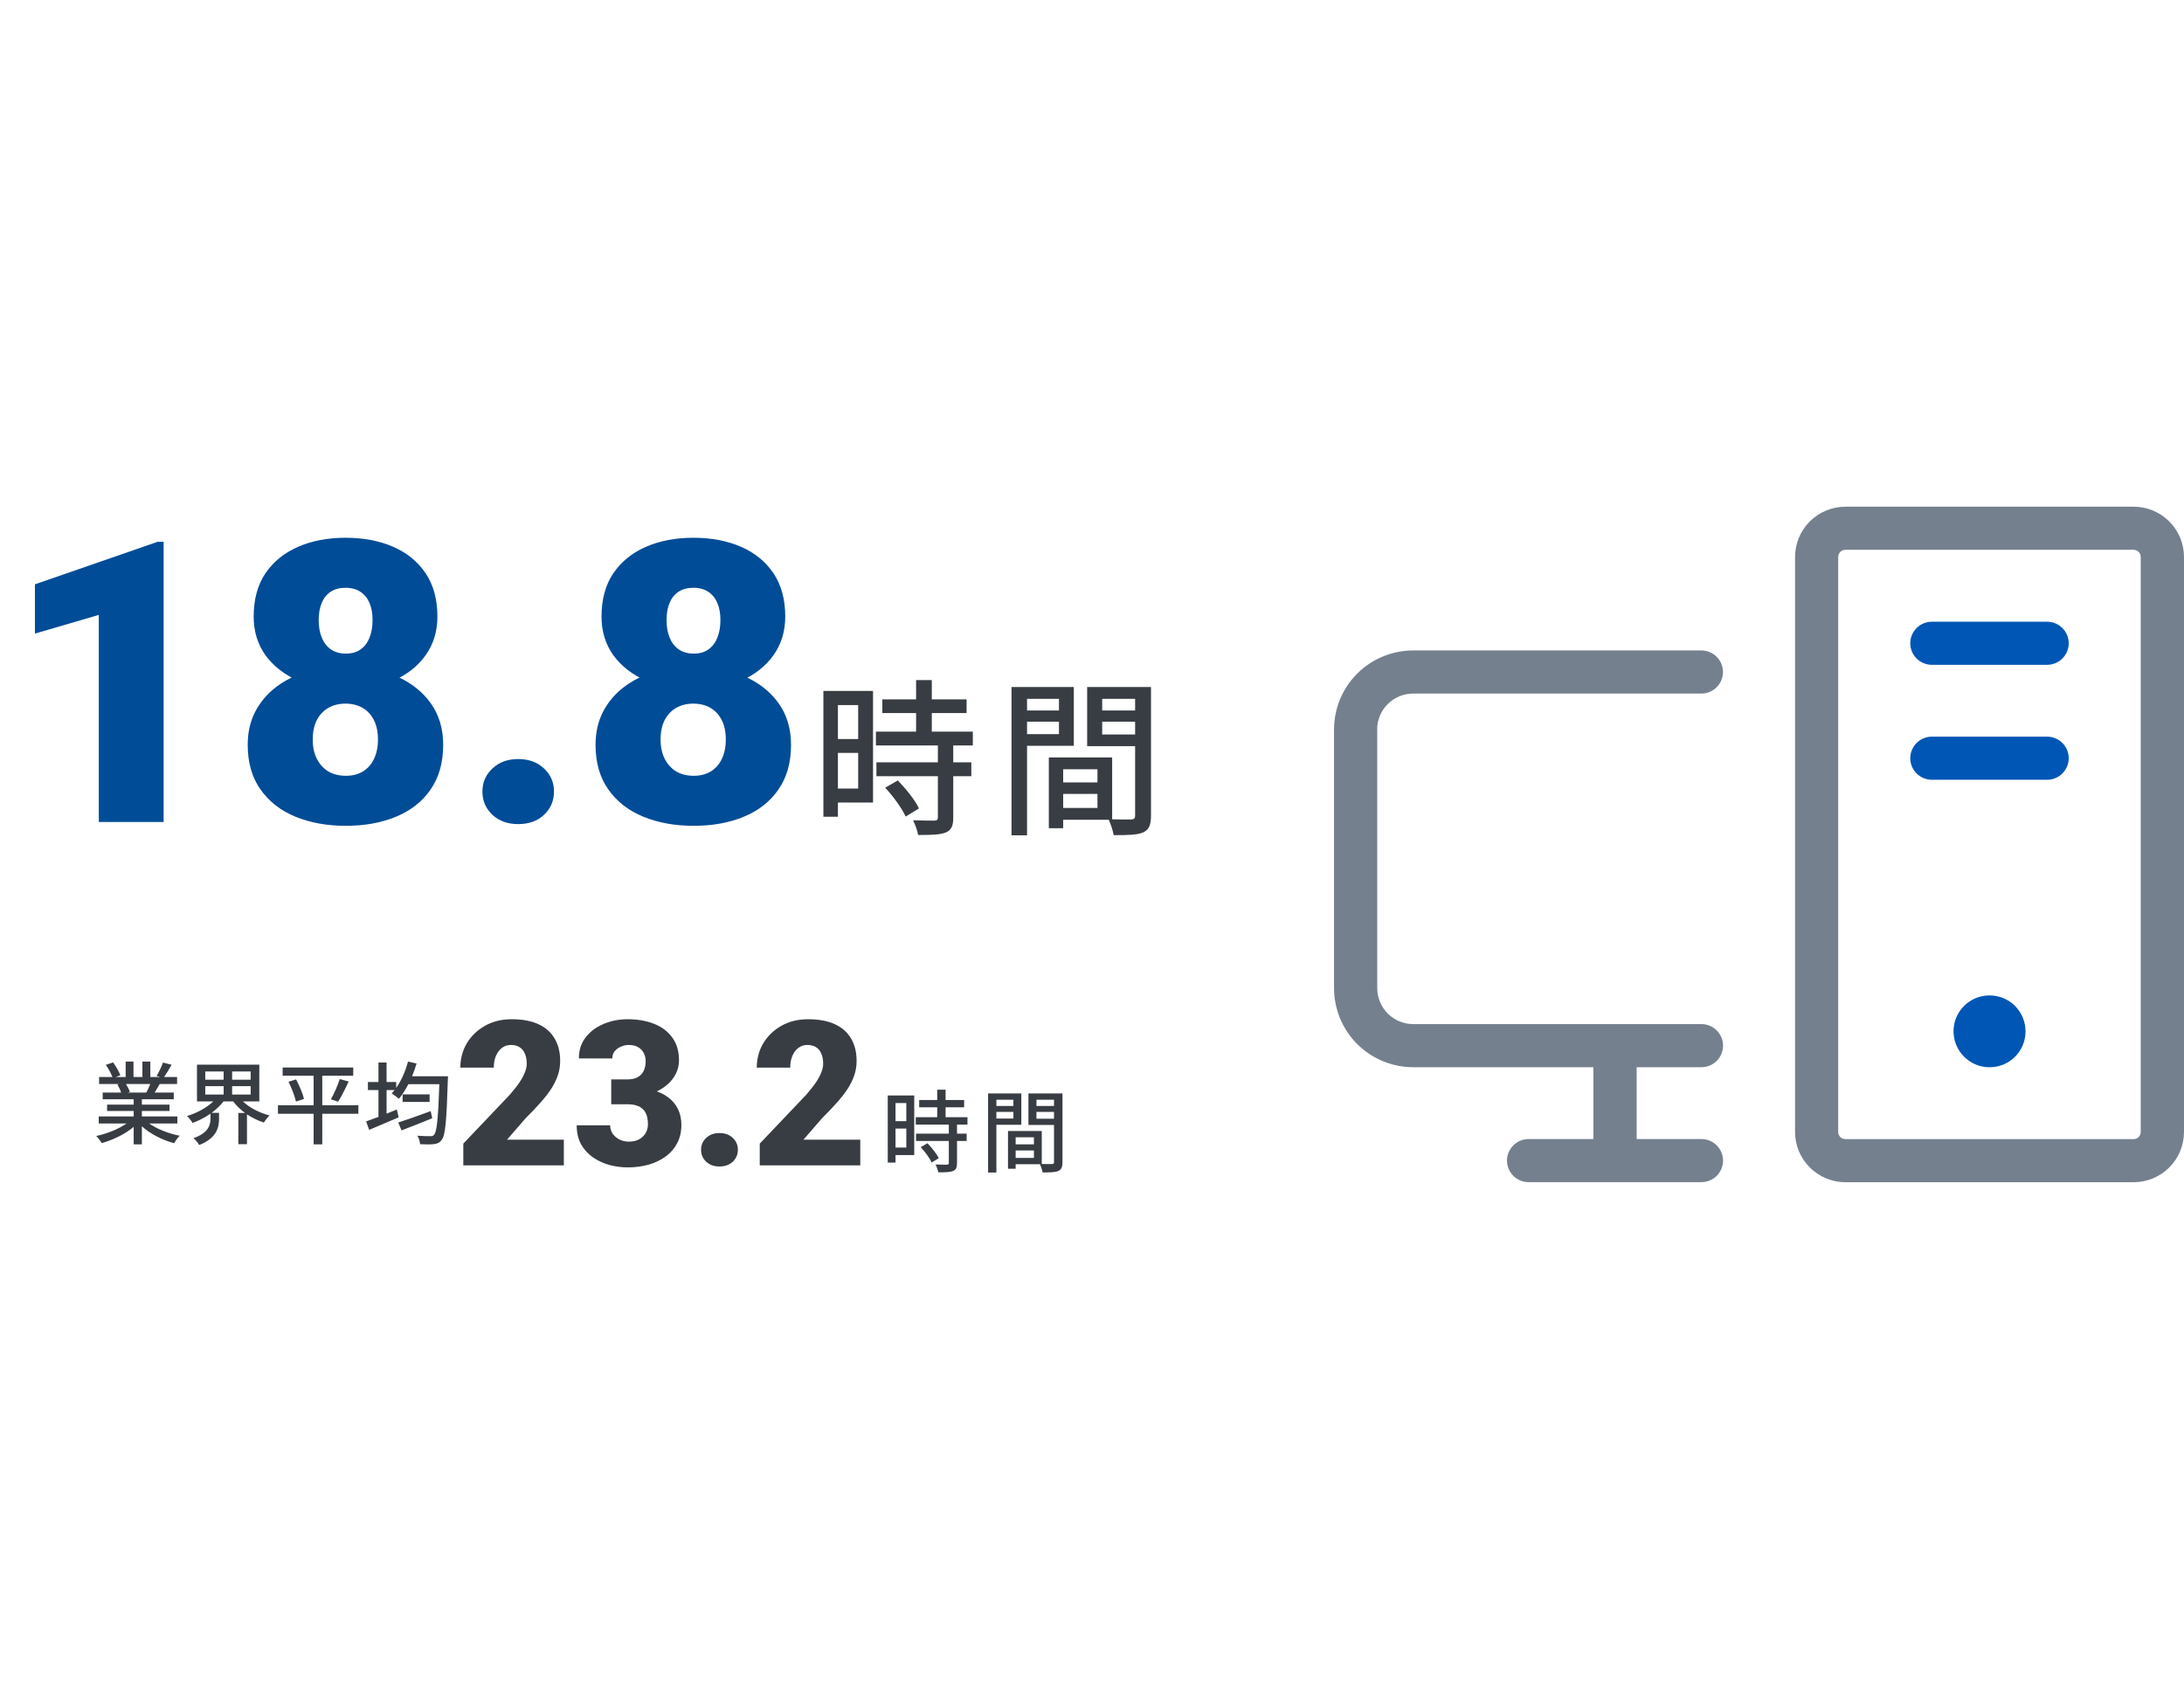
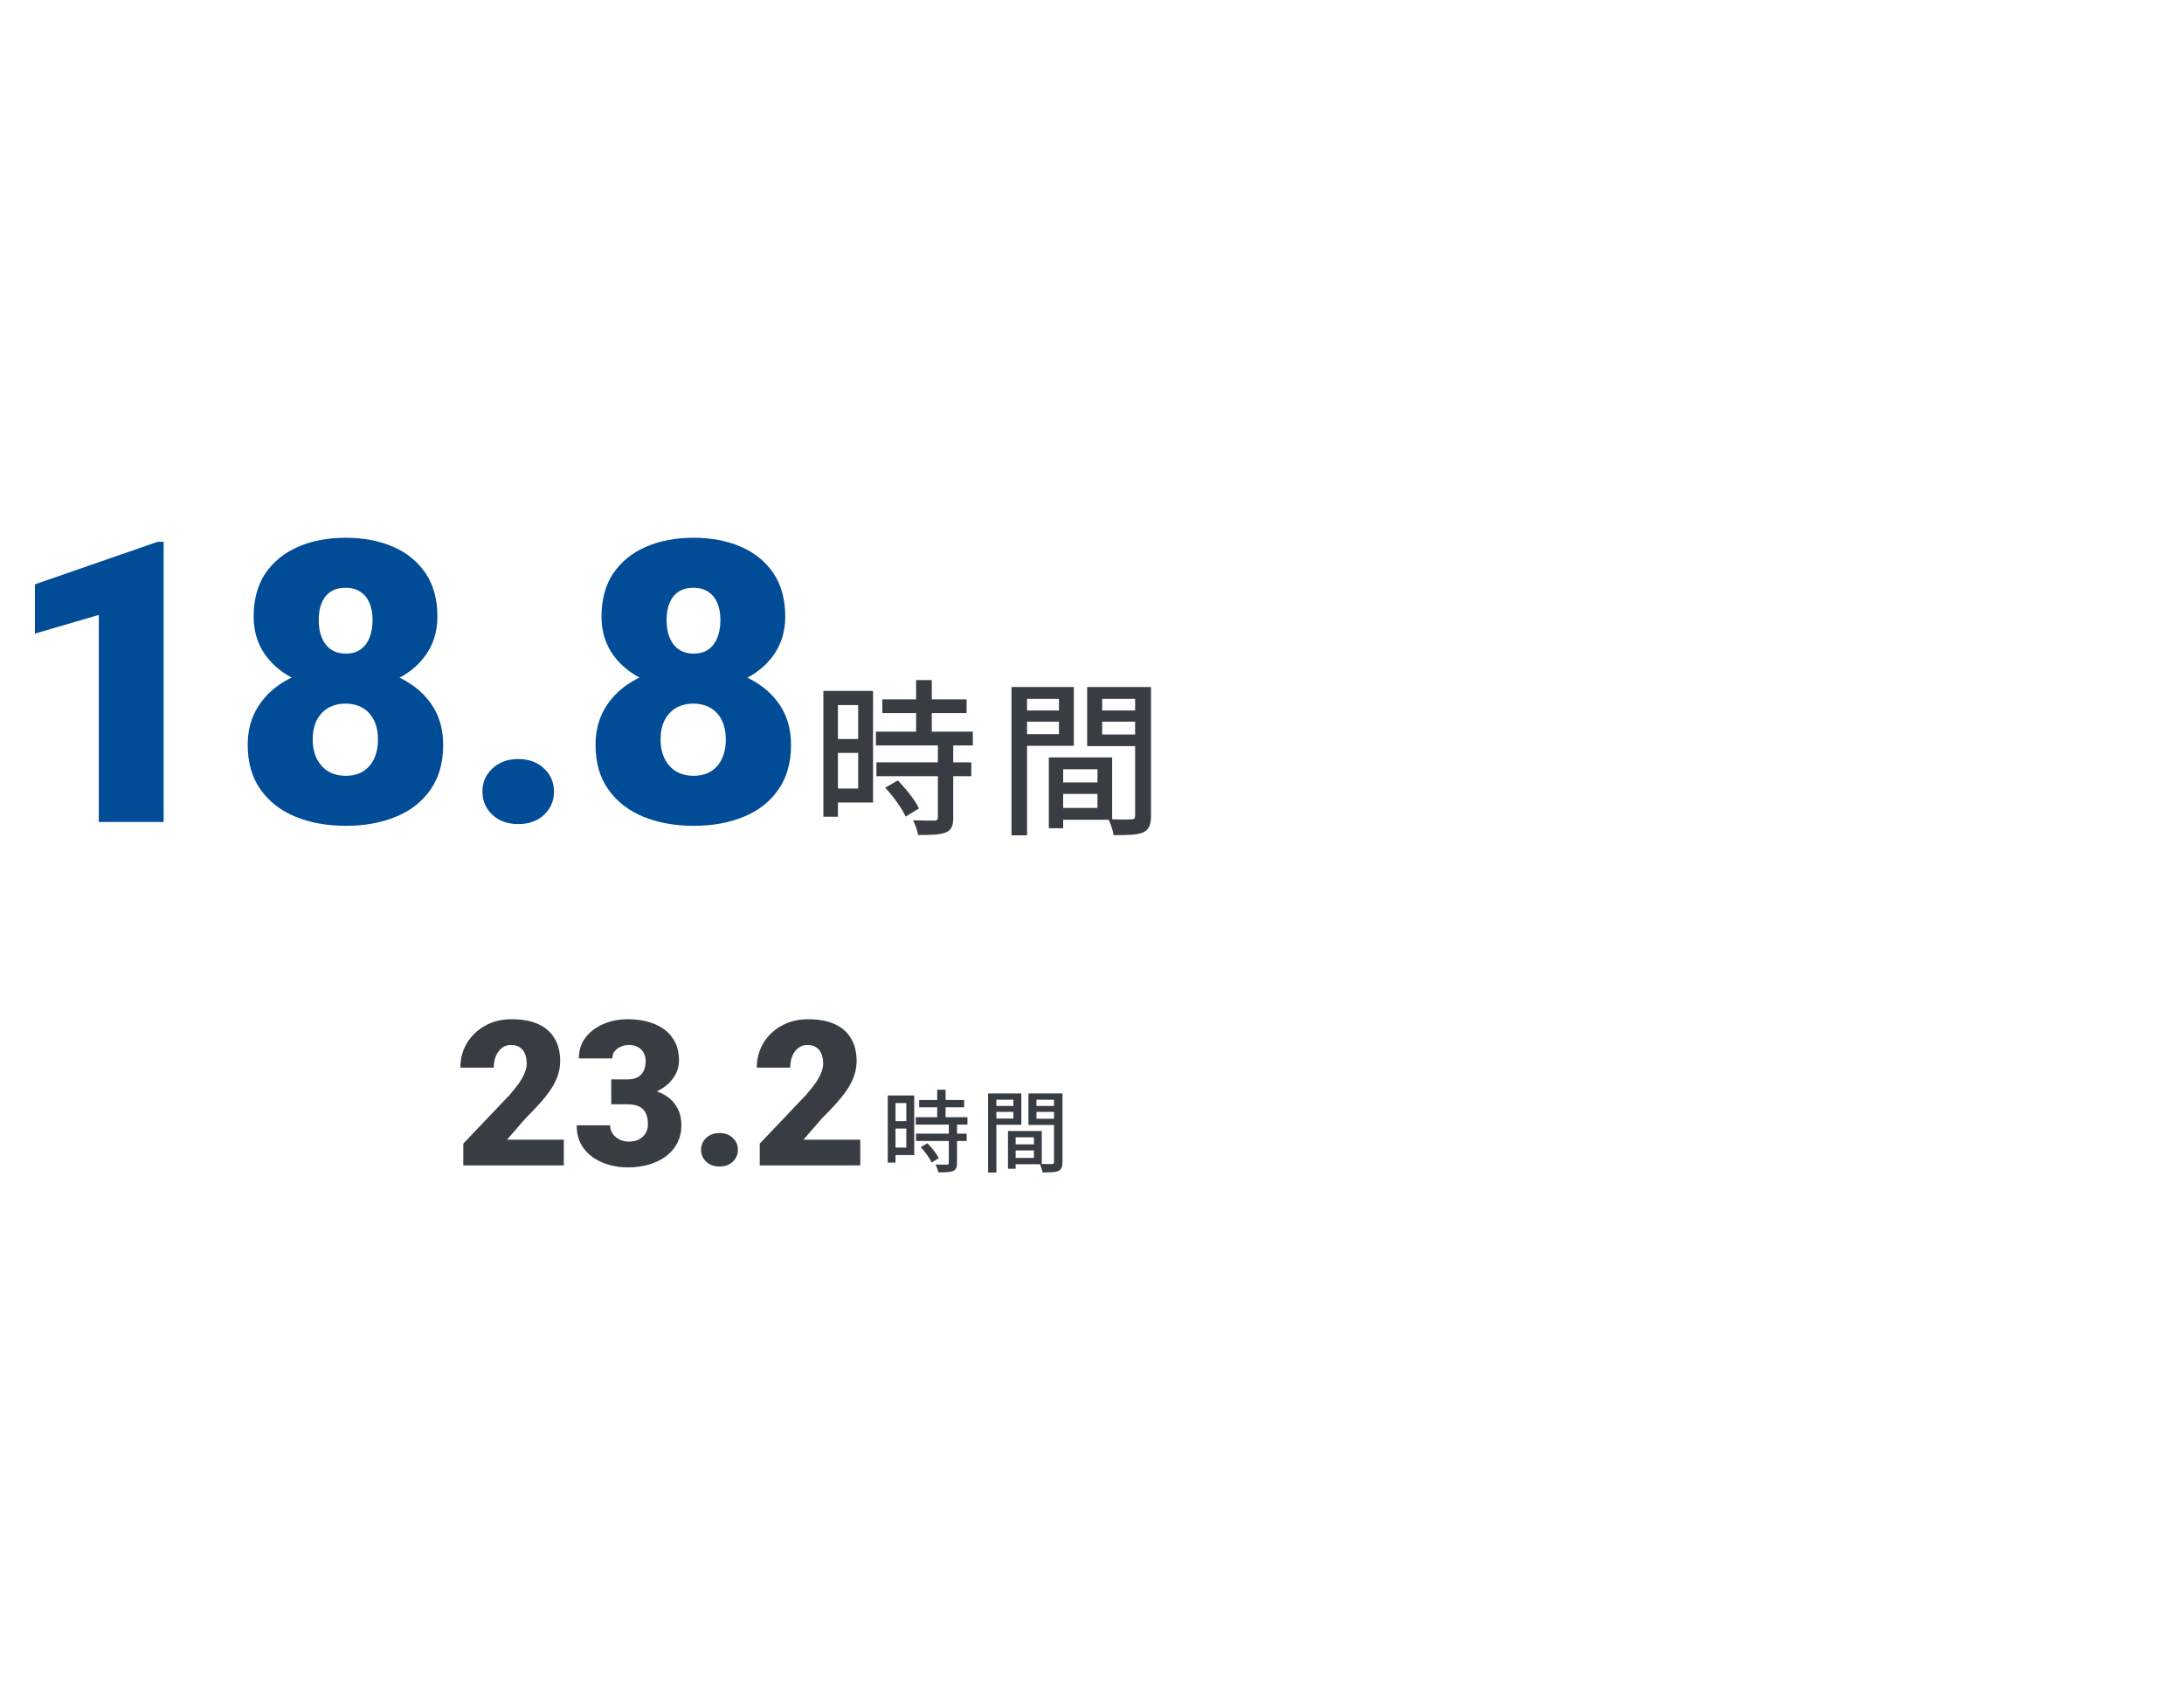
<svg xmlns="http://www.w3.org/2000/svg" width="388" height="300" viewBox="0 0 388 300" fill="none">
  <path d="M29.07 96.234V146H17.552V109.223L6.204 112.538V103.788L28.011 96.234H29.07ZM78.733 132.294C78.733 135.461 77.981 138.116 76.478 140.258C74.996 142.4 72.946 144.006 70.325 145.077C67.728 146.148 64.765 146.684 61.438 146.684C58.134 146.684 55.161 146.148 52.518 145.077C49.897 144.006 47.824 142.4 46.297 140.258C44.77 138.116 44.007 135.461 44.007 132.294C44.007 130.129 44.44 128.192 45.306 126.483C46.194 124.752 47.425 123.282 48.997 122.074C50.569 120.867 52.404 119.944 54.5 119.306C56.619 118.668 58.909 118.349 61.37 118.349C64.697 118.349 67.671 118.918 70.291 120.058C72.912 121.174 74.974 122.769 76.478 124.843C77.981 126.916 78.733 129.4 78.733 132.294ZM67.147 131.371C67.147 130.004 66.907 128.853 66.429 127.919C65.95 126.962 65.278 126.233 64.412 125.731C63.546 125.23 62.532 124.979 61.37 124.979C60.231 124.979 59.217 125.23 58.328 125.731C57.462 126.233 56.779 126.962 56.277 127.919C55.799 128.853 55.56 130.004 55.56 131.371C55.56 132.693 55.81 133.843 56.312 134.823C56.813 135.78 57.496 136.521 58.362 137.045C59.251 137.546 60.276 137.797 61.438 137.797C62.601 137.797 63.603 137.546 64.446 137.045C65.312 136.521 65.973 135.78 66.429 134.823C66.907 133.843 67.147 132.693 67.147 131.371ZM77.708 109.53C77.708 112.128 77.013 114.407 75.623 116.366C74.256 118.303 72.342 119.818 69.881 120.912C67.443 121.983 64.629 122.519 61.438 122.519C58.271 122.519 55.446 121.983 52.962 120.912C50.501 119.818 48.564 118.303 47.151 116.366C45.761 114.407 45.066 112.128 45.066 109.53C45.066 106.477 45.761 103.913 47.151 101.84C48.564 99.766 50.501 98.194 52.962 97.123C55.423 96.052 58.226 95.517 61.37 95.517C64.56 95.517 67.386 96.052 69.847 97.123C72.308 98.194 74.233 99.766 75.623 101.84C77.013 103.913 77.708 106.477 77.708 109.53ZM66.189 110.146C66.189 108.961 66.007 107.947 65.643 107.104C65.278 106.238 64.743 105.577 64.036 105.121C63.33 104.643 62.441 104.403 61.37 104.403C60.345 104.403 59.479 104.631 58.773 105.087C58.066 105.543 57.531 106.203 57.166 107.069C56.801 107.912 56.619 108.938 56.619 110.146C56.619 111.33 56.801 112.367 57.166 113.256C57.531 114.145 58.066 114.84 58.773 115.341C59.502 115.842 60.39 116.093 61.438 116.093C62.509 116.093 63.387 115.842 64.07 115.341C64.777 114.84 65.301 114.145 65.643 113.256C66.007 112.367 66.189 111.33 66.189 110.146ZM85.706 140.6C85.706 138.959 86.299 137.592 87.483 136.498C88.668 135.382 90.195 134.823 92.064 134.823C93.955 134.823 95.481 135.382 96.644 136.498C97.829 137.592 98.421 138.959 98.421 140.6C98.421 142.24 97.829 143.619 96.644 144.735C95.481 145.829 93.955 146.376 92.064 146.376C90.195 146.376 88.668 145.829 87.483 144.735C86.299 143.619 85.706 142.24 85.706 140.6ZM140.53 132.294C140.53 135.461 139.778 138.116 138.274 140.258C136.793 142.4 134.743 144.006 132.122 145.077C129.524 146.148 126.562 146.684 123.235 146.684C119.931 146.684 116.958 146.148 114.314 145.077C111.694 144.006 109.62 142.4 108.094 140.258C106.567 138.116 105.804 135.461 105.804 132.294C105.804 130.129 106.237 128.192 107.103 126.483C107.991 124.752 109.222 123.282 110.794 122.074C112.366 120.867 114.201 119.944 116.297 119.306C118.416 118.668 120.706 118.349 123.167 118.349C126.494 118.349 129.467 118.918 132.088 120.058C134.708 121.174 136.771 122.769 138.274 124.843C139.778 126.916 140.53 129.4 140.53 132.294ZM128.943 131.371C128.943 130.004 128.704 128.853 128.226 127.919C127.747 126.962 127.075 126.233 126.209 125.731C125.343 125.23 124.329 124.979 123.167 124.979C122.028 124.979 121.014 125.23 120.125 125.731C119.259 126.233 118.576 126.962 118.074 127.919C117.596 128.853 117.356 130.004 117.356 131.371C117.356 132.693 117.607 133.843 118.108 134.823C118.61 135.78 119.293 136.521 120.159 137.045C121.048 137.546 122.073 137.797 123.235 137.797C124.397 137.797 125.4 137.546 126.243 137.045C127.109 136.521 127.77 135.78 128.226 134.823C128.704 133.843 128.943 132.693 128.943 131.371ZM139.505 109.53C139.505 112.128 138.81 114.407 137.42 116.366C136.053 118.303 134.139 119.818 131.678 120.912C129.24 121.983 126.425 122.519 123.235 122.519C120.068 122.519 117.243 121.983 114.759 120.912C112.298 119.818 110.361 118.303 108.948 116.366C107.558 114.407 106.863 112.128 106.863 109.53C106.863 106.477 107.558 103.913 108.948 101.84C110.361 99.766 112.298 98.194 114.759 97.123C117.22 96.052 120.022 95.517 123.167 95.517C126.357 95.517 129.183 96.052 131.644 97.123C134.104 98.194 136.03 99.766 137.42 101.84C138.81 103.913 139.505 106.477 139.505 109.53ZM127.986 110.146C127.986 108.961 127.804 107.947 127.439 107.104C127.075 106.238 126.539 105.577 125.833 105.121C125.127 104.643 124.238 104.403 123.167 104.403C122.142 104.403 121.276 104.631 120.569 105.087C119.863 105.543 119.327 106.203 118.963 107.069C118.598 107.912 118.416 108.938 118.416 110.146C118.416 111.33 118.598 112.367 118.963 113.256C119.327 114.145 119.863 114.84 120.569 115.341C121.299 115.842 122.187 116.093 123.235 116.093C124.306 116.093 125.184 115.842 125.867 115.341C126.574 114.84 127.098 114.145 127.439 113.256C127.804 112.367 127.986 111.33 127.986 110.146Z" fill="#004C97" />
  <path d="M152.46 125.24H148.86V131.27H152.46V125.24ZM148.86 140.06H152.46V133.73H148.86V140.06ZM155.1 122.72V142.55H148.86V145.07H146.28V122.72H155.1ZM157.26 139.91L159.51 138.62C160.95 140.12 162.6 142.16 163.26 143.6L160.89 145.04C160.26 143.6 158.7 141.47 157.26 139.91ZM172.83 132.41H169.35V135.41H172.56V137.87H169.35V145.25C169.35 146.69 169.02 147.44 168.03 147.86C166.98 148.28 165.45 148.31 163.11 148.31C162.99 147.56 162.6 146.48 162.21 145.7C163.89 145.76 165.54 145.76 165.99 145.76C166.47 145.73 166.62 145.61 166.62 145.19V137.87H155.7V135.41H166.62V132.41H155.61V129.95H162.75V126.65H156.75V124.22H162.75V120.8H165.54V124.22H171.72V126.65H165.54V129.95H172.83V132.41ZM188.13 124.13H182.46V126.2H188.13V124.13ZM182.46 130.4H188.13V128.18H182.46V130.4ZM190.77 132.47H182.46V148.37H179.7V122.03H190.77V132.47ZM195.81 130.46H201.66V128.18H195.81V130.46ZM201.66 124.13H195.81V126.2H201.66V124.13ZM188.88 143.51H194.97V141.02H188.88V143.51ZM194.97 136.64H188.88V138.98H194.97V136.64ZM204.48 122.03V144.89C204.48 146.48 204.15 147.38 203.07 147.86C202.02 148.31 200.37 148.34 197.85 148.34C197.73 147.59 197.34 146.39 196.98 145.61H188.88V147.11H186.33V134.54H197.58V145.52C199.05 145.58 200.49 145.55 200.97 145.55C201.51 145.52 201.66 145.37 201.66 144.86V132.53H193.14V122.03H204.48Z" fill="#383D43" />
-   <path d="M26.692 192.544H22.388C22.676 193.008 22.964 193.584 23.076 193.968L22.612 194.064H25.988C26.228 193.632 26.484 193.056 26.692 192.544ZM31.508 199.552H26.5C27.908 200.544 29.972 201.36 31.924 201.728C31.588 202.048 31.156 202.656 30.932 203.056C28.852 202.496 26.708 201.424 25.204 200.048V203.264H23.748V200.16C22.228 201.44 20.068 202.48 18.068 203.04C17.844 202.656 17.428 202.096 17.092 201.776C18.996 201.376 21.076 200.544 22.484 199.552H17.54V198.304H23.748V197.328H19.028V196.208H23.748V195.248H18.244V194.064H21.524C21.38 193.616 21.108 193.04 20.852 192.608L21.236 192.544H17.604V191.296H19.972C19.732 190.672 19.252 189.792 18.804 189.136L20.1 188.704C20.596 189.392 21.156 190.368 21.38 190.992L20.564 191.296H22.324V188.56H23.716V191.296H25.3V188.56H26.708V191.296H28.436L27.828 191.104C28.212 190.464 28.708 189.456 28.948 188.736L30.484 189.12C30.052 189.904 29.572 190.704 29.156 191.296H31.46V192.544H28.372C28.068 193.088 27.748 193.616 27.476 194.064H30.868V195.248H25.204V196.208H30.116V197.328H25.204V198.304H31.508V199.552ZM36.468 192.928V194.416H39.732V192.928H36.468ZM36.468 190.32V191.776H39.732V190.32H36.468ZM44.532 191.776V190.32H41.236V191.776H44.532ZM44.532 194.416V192.928H41.236V194.416H44.532ZM46.068 195.632H43.156C44.324 196.752 46.084 197.664 47.892 198.128C47.556 198.432 47.108 199.008 46.884 199.392C45.828 199.056 44.804 198.544 43.876 197.936V203.232H42.34V197.68H43.524C42.724 197.088 41.988 196.384 41.428 195.632H39.716C39.14 196.368 38.404 197.072 37.588 197.664H38.916V198.688C38.916 200.208 38.532 202.16 35.38 203.376C35.204 202.992 34.708 202.448 34.372 202.16C37.092 201.216 37.396 199.76 37.396 198.64V197.808C36.404 198.496 35.316 199.056 34.212 199.456C33.988 199.072 33.556 198.528 33.22 198.224C34.932 197.728 36.708 196.768 37.892 195.632H34.996V189.104H46.068V195.632ZM63.668 196.32V197.824H57.252V203.264H55.716V197.824H49.38V196.32H55.716V191.072H50.212V189.616H62.756V191.072H57.252V196.32H63.668ZM51.252 192.144L52.596 191.728C53.188 192.832 53.796 194.256 54.004 195.184L52.58 195.664C52.372 194.752 51.828 193.264 51.252 192.144ZM60.068 195.68L58.788 195.264C59.332 194.304 60.004 192.784 60.356 191.664L61.94 192.096C61.364 193.344 60.66 194.784 60.068 195.68ZM76.516 197.36L76.788 198.624C74.9 199.392 72.884 200.192 71.332 200.784L70.756 199.376C72.164 198.928 74.42 198.144 76.516 197.36ZM71.524 194.384H76.324V195.728H71.524V194.384ZM73.204 191.168H79.588C79.588 191.168 79.572 191.712 79.556 191.92C79.332 199.12 79.124 201.664 78.468 202.464C78.084 203.008 77.7 203.136 77.092 203.216C76.532 203.296 75.572 203.28 74.628 203.232C74.612 202.8 74.42 202.16 74.148 201.728C75.156 201.808 76.052 201.808 76.452 201.808C76.772 201.824 76.948 201.76 77.124 201.552C77.604 201.024 77.844 198.656 78.052 192.576H72.548C72.036 193.568 71.46 194.464 70.868 195.168C70.58 194.912 69.94 194.432 69.588 194.224C69.764 194.032 69.94 193.84 70.1 193.616H68.676V197.808C69.284 197.568 69.892 197.328 70.5 197.072L70.82 198.464C69.012 199.248 67.076 200.064 65.588 200.688L65.044 199.184C65.652 198.976 66.404 198.704 67.236 198.384V193.616H65.364V192.192H67.236V188.72H68.676V192.192H70.388V193.232C71.3 191.936 72.036 190.256 72.484 188.56L74.004 188.896C73.78 189.664 73.508 190.432 73.204 191.168Z" fill="#383D43" />
  <path d="M100.168 202.43V207H82.309V203.133L90.535 194.484C91.262 193.652 91.848 192.908 92.293 192.252C92.738 191.584 93.061 190.98 93.26 190.441C93.471 189.902 93.576 189.416 93.576 188.982C93.576 188.244 93.465 187.629 93.242 187.137C93.031 186.633 92.715 186.252 92.293 185.994C91.883 185.736 91.373 185.607 90.764 185.607C90.154 185.607 89.621 185.783 89.164 186.135C88.707 186.486 88.35 186.967 88.092 187.576C87.846 188.186 87.723 188.871 87.723 189.633H81.781C81.781 188.062 82.162 186.627 82.924 185.326C83.697 184.025 84.769 182.988 86.141 182.215C87.512 181.43 89.1 181.037 90.904 181.037C92.791 181.037 94.373 181.33 95.65 181.916C96.928 182.502 97.889 183.352 98.533 184.465C99.189 185.566 99.518 186.896 99.518 188.455C99.518 189.346 99.377 190.201 99.096 191.021C98.814 191.842 98.41 192.656 97.883 193.465C97.356 194.262 96.711 195.082 95.949 195.926C95.199 196.77 94.344 197.666 93.383 198.615L90.078 202.43H100.168ZM108.588 191.725H111.471C112.209 191.725 112.812 191.596 113.281 191.338C113.762 191.068 114.119 190.693 114.354 190.213C114.588 189.721 114.705 189.141 114.705 188.473C114.705 187.957 114.594 187.482 114.371 187.049C114.16 186.615 113.832 186.27 113.387 186.012C112.941 185.742 112.373 185.607 111.682 185.607C111.213 185.607 110.756 185.707 110.311 185.906C109.865 186.094 109.496 186.363 109.203 186.715C108.922 187.066 108.781 187.494 108.781 187.998H102.84C102.84 186.545 103.238 185.303 104.035 184.271C104.844 183.229 105.904 182.432 107.217 181.881C108.541 181.318 109.965 181.037 111.488 181.037C113.305 181.037 114.898 181.318 116.27 181.881C117.641 182.432 118.707 183.252 119.469 184.342C120.242 185.42 120.629 186.756 120.629 188.35C120.629 189.229 120.424 190.055 120.014 190.828C119.604 191.602 119.029 192.281 118.291 192.867C117.553 193.453 116.686 193.916 115.689 194.256C114.705 194.584 113.627 194.748 112.455 194.748H108.588V191.725ZM108.588 196.137V193.184H112.455C113.732 193.184 114.898 193.33 115.953 193.623C117.008 193.904 117.916 194.326 118.678 194.889C119.439 195.451 120.025 196.148 120.436 196.98C120.846 197.801 121.051 198.744 121.051 199.811C121.051 201.006 120.811 202.072 120.33 203.01C119.85 203.947 119.176 204.738 118.309 205.383C117.441 206.027 116.428 206.52 115.268 206.859C114.107 207.188 112.848 207.352 111.488 207.352C110.422 207.352 109.355 207.211 108.289 206.93C107.223 206.637 106.25 206.191 105.371 205.594C104.492 204.984 103.783 204.211 103.244 203.273C102.717 202.324 102.453 201.193 102.453 199.881H108.395C108.395 200.42 108.541 200.912 108.834 201.357C109.139 201.791 109.543 202.137 110.047 202.395C110.551 202.652 111.096 202.781 111.682 202.781C112.408 202.781 113.023 202.646 113.527 202.377C114.043 202.096 114.436 201.721 114.705 201.252C114.975 200.783 115.109 200.262 115.109 199.688C115.109 198.82 114.963 198.129 114.67 197.613C114.389 197.098 113.973 196.723 113.422 196.488C112.883 196.254 112.232 196.137 111.471 196.137H108.588ZM124.549 204.223C124.549 203.379 124.854 202.676 125.463 202.113C126.072 201.539 126.857 201.252 127.818 201.252C128.791 201.252 129.576 201.539 130.174 202.113C130.783 202.676 131.088 203.379 131.088 204.223C131.088 205.066 130.783 205.775 130.174 206.35C129.576 206.912 128.791 207.193 127.818 207.193C126.857 207.193 126.072 206.912 125.463 206.35C124.854 205.775 124.549 205.066 124.549 204.223ZM152.832 202.43V207H134.973V203.133L143.199 194.484C143.926 193.652 144.512 192.908 144.957 192.252C145.402 191.584 145.725 190.98 145.924 190.441C146.135 189.902 146.24 189.416 146.24 188.982C146.24 188.244 146.129 187.629 145.906 187.137C145.695 186.633 145.379 186.252 144.957 185.994C144.547 185.736 144.037 185.607 143.428 185.607C142.818 185.607 142.285 185.783 141.828 186.135C141.371 186.486 141.014 186.967 140.756 187.576C140.51 188.186 140.387 188.871 140.387 189.633H134.445C134.445 188.062 134.826 186.627 135.588 185.326C136.361 184.025 137.434 182.988 138.805 182.215C140.176 181.43 141.764 181.037 143.568 181.037C145.455 181.037 147.037 181.33 148.314 181.916C149.592 182.502 150.553 183.352 151.197 184.465C151.854 185.566 152.182 186.896 152.182 188.455C152.182 189.346 152.041 190.201 151.76 191.021C151.479 191.842 151.074 192.656 150.547 193.465C150.02 194.262 149.375 195.082 148.613 195.926C147.863 196.77 147.008 197.666 146.047 198.615L142.742 202.43H152.832Z" fill="#383D43" />
  <path d="M161.012 195.928H159.092V199.144H161.012V195.928ZM159.092 203.832H161.012V200.456H159.092V203.832ZM162.42 194.584V205.16H159.092V206.504H157.716V194.584H162.42ZM163.572 203.752L164.772 203.064C165.54 203.864 166.42 204.952 166.772 205.72L165.508 206.488C165.172 205.72 164.34 204.584 163.572 203.752ZM171.876 199.752H170.02V201.352H171.732V202.664H170.02V206.6C170.02 207.368 169.844 207.768 169.316 207.992C168.756 208.216 167.94 208.232 166.692 208.232C166.628 207.832 166.42 207.256 166.212 206.84C167.108 206.872 167.988 206.872 168.228 206.872C168.484 206.856 168.564 206.792 168.564 206.568V202.664H162.74V201.352H168.564V199.752H162.692V198.44H166.5V196.68H163.3V195.384H166.5V193.56H167.988V195.384H171.284V196.68H167.988V198.44H171.876V199.752ZM180.036 195.336H177.012V196.44H180.036V195.336ZM177.012 198.68H180.036V197.496H177.012V198.68ZM181.444 199.784H177.012V208.264H175.54V194.216H181.444V199.784ZM184.132 198.712H187.252V197.496H184.132V198.712ZM187.252 195.336H184.132V196.44H187.252V195.336ZM180.436 205.672H183.684V204.344H180.436V205.672ZM183.684 202.008H180.436V203.256H183.684V202.008ZM188.756 194.216V206.408C188.756 207.256 188.58 207.736 188.004 207.992C187.444 208.232 186.564 208.248 185.22 208.248C185.156 207.848 184.948 207.208 184.756 206.792H180.436V207.592H179.076V200.888H185.076V206.744C185.86 206.776 186.628 206.76 186.884 206.76C187.172 206.744 187.252 206.664 187.252 206.392V199.816H182.708V194.216H188.756Z" fill="#383D43" />
  <g clip-path="url(#clip0_1668_1682)">
-     <path d="M244.675 129.57V175.521C244.675 177.218 245.353 178.839 246.555 180.038C247.757 181.238 249.382 181.901 251.083 181.901H302.273C303.297 181.901 304.269 182.31 304.985 183.024C305.701 183.739 306.111 184.721 306.111 185.729C306.111 186.737 305.701 187.72 304.985 188.435C304.269 189.149 303.284 189.558 302.273 189.558H290.761V202.318H302.273C303.297 202.318 304.269 202.726 304.985 203.441C305.701 204.156 306.111 205.138 306.111 206.146C306.111 207.154 305.701 208.137 304.985 208.851C304.269 209.566 303.284 209.974 302.273 209.974H271.562C270.538 209.974 269.566 209.566 268.85 208.851C268.134 208.137 267.724 207.154 267.724 206.146C267.724 205.138 268.134 204.156 268.85 203.441C269.566 202.726 270.551 202.318 271.562 202.318H283.074V189.558H251.07C247.335 189.558 243.754 188.077 241.119 185.449C238.484 182.82 237 179.247 237 175.521V129.57C237 125.844 238.484 122.271 241.119 119.643C243.754 117.014 247.335 115.534 251.07 115.534H302.261C303.284 115.534 304.256 115.942 304.972 116.657C305.689 117.371 306.098 118.354 306.098 119.362C306.098 120.37 305.689 121.352 304.972 122.067C304.256 122.782 303.271 123.19 302.261 123.19H251.07C249.369 123.19 247.745 123.866 246.542 125.053C245.34 126.253 244.662 127.873 244.662 129.57H244.675Z" fill="#74808E" />
    <path d="M363.683 110.43H343.205C342.181 110.43 341.209 110.838 340.493 111.553C339.777 112.267 339.367 113.25 339.367 114.258C339.367 115.266 339.777 116.248 340.493 116.963C341.209 117.678 342.194 118.086 343.205 118.086H363.683C364.707 118.086 365.679 117.678 366.395 116.963C367.111 116.248 367.521 115.266 367.521 114.258C367.521 113.25 367.111 112.267 366.395 111.553C365.679 110.838 364.694 110.43 363.683 110.43Z" fill="#0056B5" />
    <path d="M363.683 130.847H343.205C342.181 130.847 341.209 131.255 340.493 131.97C339.777 132.684 339.367 133.667 339.367 134.675C339.367 135.683 339.777 136.665 340.493 137.38C341.209 138.095 342.194 138.503 343.205 138.503H363.683C364.707 138.503 365.679 138.095 366.395 137.38C367.111 136.665 367.521 135.683 367.521 134.675C367.521 133.667 367.111 132.684 366.395 131.97C365.679 131.255 364.694 130.847 363.683 130.847Z" fill="#0056B5" />
    <path d="M385.378 92.616C383.703 90.944 381.426 90 379.047 90H327.856C325.477 90 323.2 90.944 321.525 92.616C319.849 94.287 318.902 96.559 318.902 98.932V201.055C318.902 203.428 319.849 205.7 321.525 207.371C323.2 209.043 325.477 209.987 327.856 209.987H379.047C381.426 209.987 383.703 209.043 385.378 207.371C387.054 205.7 388 203.428 388 201.055V98.932C388 96.559 387.054 94.287 385.378 92.616ZM380.313 201.055C380.313 201.399 380.172 201.718 379.942 201.961C379.699 202.203 379.379 202.331 379.034 202.331H327.843C327.498 202.331 327.178 202.191 326.935 201.961C326.692 201.731 326.564 201.399 326.564 201.055V98.932C326.564 98.588 326.705 98.269 326.935 98.026C327.178 97.784 327.498 97.656 327.843 97.656H379.034C379.379 97.656 379.699 97.797 379.942 98.026C380.185 98.256 380.313 98.588 380.313 98.932V201.055Z" fill="#74808E" />
    <path d="M353.451 176.81C352.185 176.81 350.944 177.18 349.895 177.882C348.846 178.584 348.028 179.579 347.542 180.74C347.056 181.902 346.928 183.19 347.184 184.428C347.427 185.666 348.041 186.802 348.936 187.695C349.831 188.588 350.97 189.201 352.211 189.443C353.451 189.685 354.743 189.558 355.907 189.086C357.071 188.601 358.082 187.784 358.772 186.738C359.476 185.691 359.847 184.454 359.847 183.19C359.847 181.493 359.169 179.873 357.979 178.673C356.79 177.474 355.152 176.81 353.451 176.81Z" fill="#0056B5" />
  </g>
  <defs>
    <clipPath id="clip0_1668_1682">
-       <rect width="151" height="120" fill="white" transform="translate(237 90)" />
-     </clipPath>
+       </clipPath>
  </defs>
</svg>